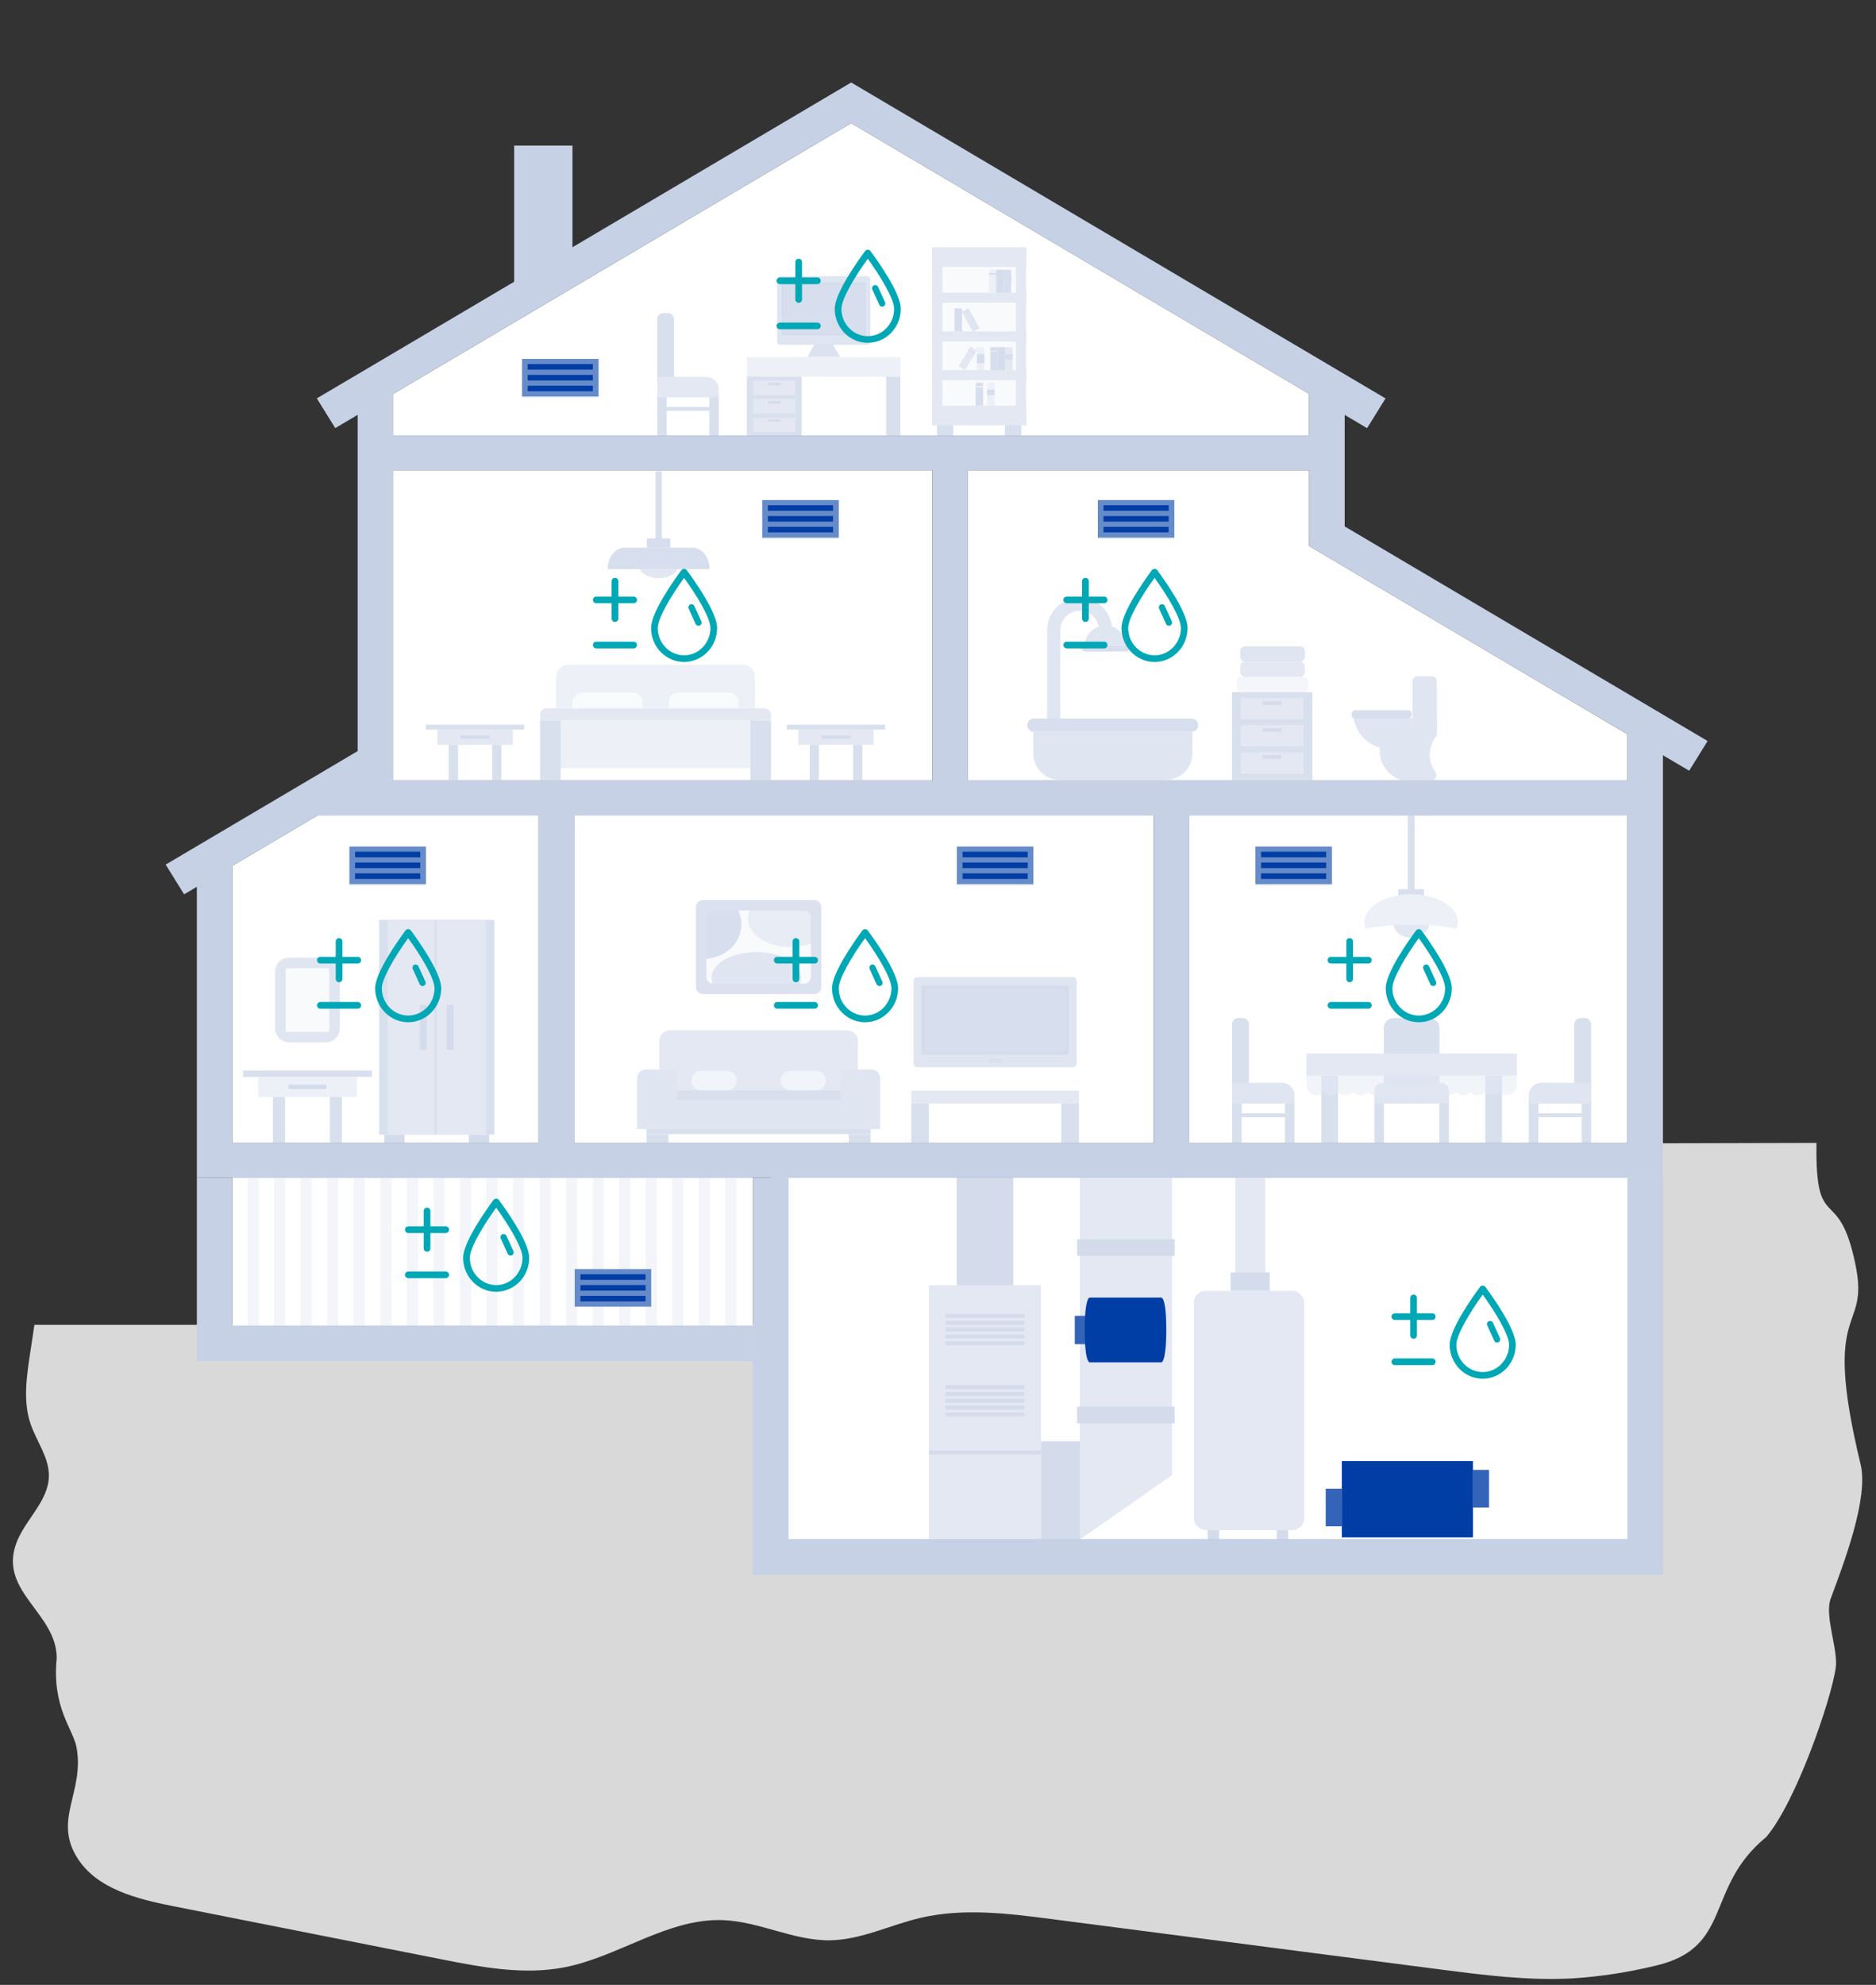
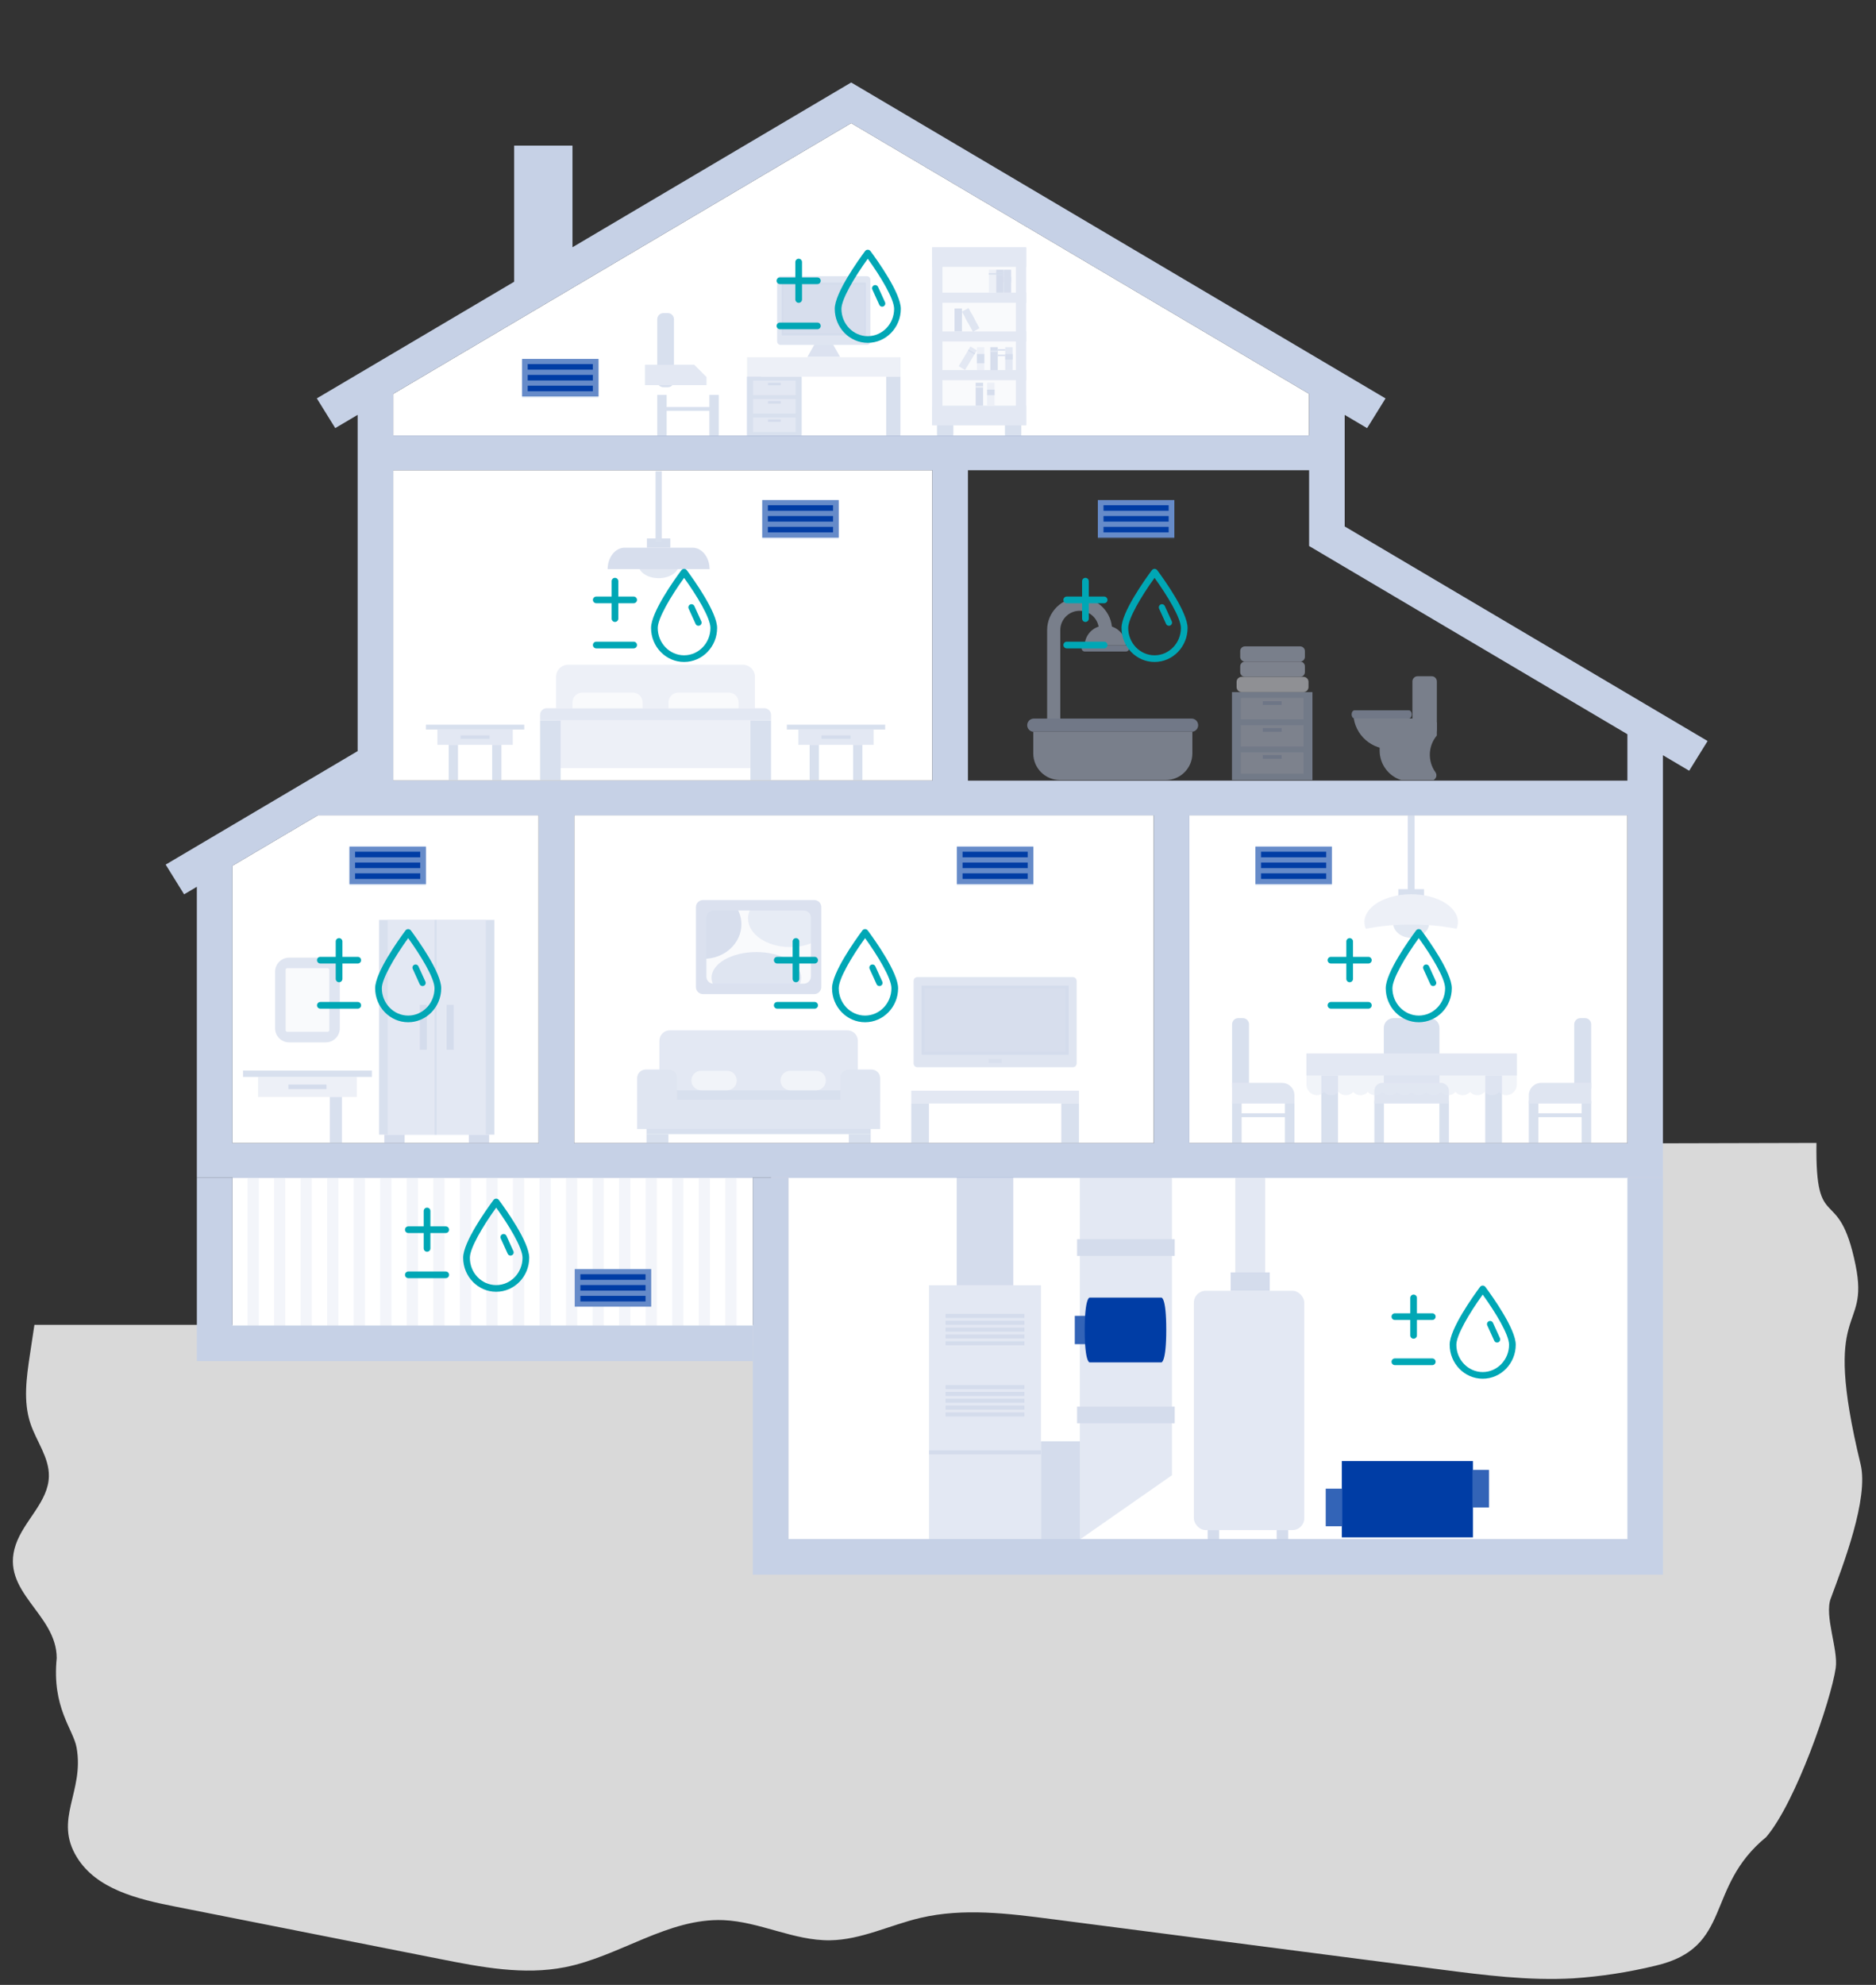
<svg xmlns="http://www.w3.org/2000/svg" viewBox="0 0 999.64 1057.16">
  <rect x="0" y="0" width="999.64" height="1057.16" fill="#333333" stroke="none" />
  <defs>
    <style>.cls-1{fill:#3364b7;}.cls-2{clip-path:url(#clippath-2);}.cls-2,.cls-3,.cls-4,.cls-5,.cls-6,.cls-7,.cls-8{fill:none;}.cls-9{fill:#fff;}.cls-10{fill:#e4e9f3;}.cls-11{fill:#c6d1e6;}.cls-12{fill:#afbedc;}.cls-13{fill:#b7c4e0;}.cls-14{fill:#b9c6e1;}.cls-15{fill:#b2c1de;}.cls-16{fill:#abbada;}.cls-17{fill:#ebeef6;}.cls-18{fill:#b4c2de;}.cls-3{opacity:.15;}.cls-19{fill:#8da2ce;}.cls-20{fill:#c8d2e7;}.cls-21{fill:#dce2f0;}.cls-4{opacity:.5;}.cls-22{fill:#aebddc;}.cls-23{fill:#c0cce4;}.cls-24{fill:#bfcbe3;}.cls-25{fill:#00a7b5;}.cls-26{fill:#f3f5fa;}.cls-6{clip-path:url(#clippath);}.cls-27{fill:#d0d9eb;}.cls-7{opacity:.25;}.cls-8{clip-path:url(#clippath-1);}.cls-28{fill:#d9d9d9;}.cls-29{fill:#aab9da;}.cls-30{fill:#668bc9;}.cls-31{fill:#c7d1e7;}.cls-32{fill:#003da5;}</style>
    <clipPath id="clippath">
      <rect class="cls-5" x="696.14" y="561.41" width="112.12" height="21.91" />
    </clipPath>
    <clipPath id="clippath-1">
      <rect class="cls-5" x="416.55" y="150.53" width="44.79" height="28.08" />
    </clipPath>
    <clipPath id="clippath-2">
      <rect class="cls-5" x="491.08" y="524.91" width="78.35" height="36.83" />
    </clipPath>
  </defs>
  <g id="House">
    <path class="cls-28" d="m975.54,851.34c6.53-17.7,20.33-53.16,15.89-71.49-21.18-87.38,4.85-68.85-2.65-105.92-9.03-44.63-21.61-15.22-20.86-65.2l-557.07,1.39v95.48H18.34l-2.4,15.9c-1.84,12.21-3.64,24.96.28,36.67,3.17,9.47,10,18.06,9.83,28.05-.23,13.69-13.27,23.58-17.67,36.54-8.55,25.15,21.84,36.53,21.84,60.36-2.65,26.48,8.82,37.78,10.59,47.66,4.23,23.62-12.4,38.02.19,58.45,10.41,16.89,32.07,22.2,51.53,26.06l142.03,28.11c21.91,4.34,44.51,8.68,66.42,4.36,29.02-5.72,54.94-26.29,84.49-25.08,19.33.79,37.5,11.01,56.85,10.73,16.58-.25,31.98-8.15,48.12-11.93,22.86-5.36,46.75-2.37,70.04.65l206.8,26.79c23.58,3.05,47.33,6.11,71.07,4.76,14.78-.99,29.45-3.25,43.85-6.75,41.5-9.65,25.92-41.5,58.9-68.47,15.89-18.54,34.6-72.99,37.07-90.03,1.45-9.94-6.13-27.65-2.65-37.07Z" />
    <g id="Group_1453">
      <rect id="Rectangle_1687" class="cls-9" x="420.11" y="627.07" width="447.27" height="193.15" />
      <rect id="Rectangle_1688" class="cls-9" x="123.87" y="627.07" width="277.28" height="89.45" />
      <path id="Path_902" class="cls-9" d="m203.86,434.27h-34.58l-45.42,26.84v147.75h163.15v-174.59h-83.15Z" />
      <rect id="Rectangle_1689" class="cls-9" x="305.98" y="434.27" width="308.8" height="174.59" />
      <rect id="Rectangle_1690" class="cls-9" x="209.55" y="250.43" width="287.25" height="165.33" />
      <path id="Path_903" class="cls-9" d="m515.76,231.93h181.81v-22.17l-244.01-144.19-244,144.19v22.17h306.21Z" />
-       <path id="Path_904" class="cls-9" d="m697.57,290.81v-40.37h-181.8v165.33h351.4v-24.71l-150.64-89.04-18.96-11.21Z" />
      <rect id="Rectangle_1691" class="cls-9" x="633.75" y="434.27" width="233.42" height="174.59" />
      <rect class="cls-26" x="131.9" y="627.07" width="5.98" height="89.45" />
      <rect class="cls-26" x="146.04" y="627.07" width="5.98" height="89.45" />
      <rect class="cls-26" x="160.19" y="627.07" width="5.98" height="89.45" />
      <rect class="cls-26" x="174.33" y="627.07" width="5.98" height="89.45" />
      <rect class="cls-26" x="188.47" y="627.07" width="5.98" height="89.45" />
      <rect class="cls-26" x="202.61" y="627.07" width="5.98" height="89.45" />
      <rect class="cls-26" x="216.76" y="627.07" width="5.98" height="89.45" />
      <rect class="cls-26" x="230.9" y="627.07" width="5.98" height="89.45" />
      <rect class="cls-26" x="245.04" y="627.07" width="5.98" height="89.45" />
      <rect class="cls-26" x="259.18" y="627.07" width="5.98" height="89.45" />
      <rect class="cls-26" x="273.32" y="627.07" width="5.98" height="89.45" />
      <rect class="cls-26" x="287.47" y="627.07" width="5.98" height="89.45" />
      <rect class="cls-26" x="301.61" y="627.07" width="5.98" height="89.45" />
      <rect class="cls-26" x="315.75" y="627.07" width="5.98" height="89.45" />
      <rect class="cls-26" x="329.89" y="627.07" width="5.98" height="89.45" />
      <rect class="cls-26" x="344.04" y="627.07" width="5.98" height="89.45" />
      <rect class="cls-26" x="358.18" y="627.07" width="5.98" height="89.45" />
      <rect class="cls-26" x="372.32" y="627.07" width="5.98" height="89.45" />
      <rect class="cls-26" x="386.46" y="627.07" width="5.98" height="89.45" />
    </g>
    <polygon class="cls-5" points="123.87 461.11 123.87 608.86 287.02 608.86 287.02 434.27 169.28 434.27 123.87 461.11" />
    <polygon class="cls-5" points="697.57 209.76 453.55 65.57 209.55 209.76 209.55 231.93 697.57 231.93 697.57 209.76" />
    <rect class="cls-5" x="209.55" y="250.43" width="287.25" height="165.33" />
    <rect class="cls-5" x="420.11" y="627.36" width="447.06" height="192.34" />
    <rect class="cls-5" x="123.87" y="627.36" width="277.28" height="88.08" />
    <rect class="cls-5" x="633.75" y="434.27" width="233.42" height="174.59" />
    <rect class="cls-5" x="305.98" y="434.27" width="308.8" height="174.59" />
    <polygon class="cls-5" points="716.53 302.02 697.57 290.81 697.57 250.44 515.76 250.44 515.76 415.77 867.17 415.77 867.17 391.05 716.53 302.02" />
    <polygon class="cls-11" points="123.87 705.96 123.87 627.36 104.9 627.36 104.9 627.07 104.9 627.07 104.9 724.92 401.14 724.92 401.14 705.96 123.87 705.96" />
    <polygon class="cls-11" points="867.17 627.36 867.17 819.71 420.11 819.71 420.11 627.36 401.14 627.36 401.14 819.71 401.14 838.67 886.14 838.67 886.14 627.07 886.14 627.07 886.14 627.36 867.17 627.36" />
    <path class="cls-11" d="m900.09,410.5l9.82-15.83-193.38-114.29v-59.41l11.94,7.06,9.82-15.83L453.63,43.97l-.07.11-.07-.11-148.44,87.72v-54.14h-31.08v72.51l-83.17,49.14h-.21v.12l-21.77,12.86,9.82,15.83,11.94-7.06v179.09l-102.3,60.45,9.82,15.83,6.79-4.01v154.75h18.96v.29h277.28v-.29h18.96v.29h447.06v-.29h18.96v-224.82l13.96,8.25ZM209.55,209.76l244-144.19,244.02,144.19v22.17H209.55v-22.17Zm0,40.68h287.25v165.33H209.55v-165.33Zm77.47,358.42H123.87v-147.75l45.42-26.84h117.73v174.59Zm327.77,0h-308.8v-174.59h308.8v174.59Zm252.39,0h-233.42v-174.59h233.42v174.59Zm-351.41-193.09v-165.33h181.8v40.37l18.96,11.21,150.64,89.03v24.71s-351.41,0-351.41,0Z" />
    <rect class="cls-11" x="104.9" y="627.07" width="18.96" height=".29" />
    <rect class="cls-11" x="401.14" y="627.07" width="18.96" height=".29" />
    <rect class="cls-11" x="867.17" y="627.07" width="18.96" height=".29" />
  </g>
  <g id="Furnishing" class="cls-4">
    <g id="Group_1464">
      <path id="Path_905" class="cls-11" d="m361.7,300.75c0,3.98-4.81,7.2-10.74,7.2s-10.74-3.23-10.74-7.2,4.81-7.2,10.74-7.2,10.74,3.23,10.74,7.2" />
      <rect id="Rectangle_1694" class="cls-22" x="344.71" y="286.76" width="12.49" height="4.94" />
      <path id="Path_906" class="cls-12" d="m369.07,291.7h-36.23c-4.98,0-9.06,5.14-9.06,11.42h54.33c0-6.28-4.07-11.42-9.06-11.42" />
      <path id="Path_907" class="cls-15" d="m844.55,542.25h-2.39c-1.83,0-3.32,1.49-3.32,3.32v33.37c0,1.83,1.49,3.32,3.32,3.32h2.39c1.83,0,3.32-1.48,3.32-3.32h0v-33.37c0-1.83-1.48-3.32-3.32-3.32h0" />
      <rect id="Rectangle_1695" class="cls-15" x="814.64" y="586.42" width="5.09" height="22.38" />
      <rect id="Rectangle_1696" class="cls-15" x="842.78" y="586.42" width="5.09" height="22.38" />
      <path id="Path_908" class="cls-23" d="m821.26,576.74c-3.65,0-6.62,2.96-6.62,6.62v4.41h33.23v-11.04h-26.61Z" />
      <rect id="Rectangle_1697" class="cls-15" x="815.08" y="592.95" width="29.62" height="2.07" />
      <path id="Path_909" class="cls-15" d="m659.84,542.25h2.39c1.83,0,3.32,1.48,3.32,3.32h0v33.37c0,1.83-1.49,3.32-3.32,3.32h-2.39c-1.83,0-3.32-1.48-3.32-3.32h0v-33.37c0-1.83,1.48-3.32,3.32-3.32h0" />
      <rect id="Rectangle_1698" class="cls-15" x="684.67" y="586.42" width="5.09" height="22.38" />
      <rect id="Rectangle_1699" class="cls-15" x="656.52" y="586.42" width="5.09" height="22.38" />
      <path id="Path_910" class="cls-23" d="m683.13,576.74c3.65,0,6.62,2.96,6.62,6.62v4.41h-33.23v-11.04h26.61Z" />
      <rect id="Rectangle_1700" class="cls-15" x="659.7" y="592.95" width="29.62" height="2.07" />
      <path id="Path_911" class="cls-15" d="m761.82,542.25h-19.25c-2.87,0-5.21,2.33-5.21,5.2h0v29.6c0,2.87,2.33,5.21,5.2,5.21h19.25c2.87,0,5.21-2.33,5.21-5.2h0v-29.6c0-2.87-2.33-5.21-5.2-5.21h0" />
      <rect id="Rectangle_1701" class="cls-15" x="732.34" y="586.42" width="5.09" height="22.38" />
      <rect id="Rectangle_1702" class="cls-15" x="766.97" y="586.42" width="5.09" height="22.38" />
      <path id="Path_912" class="cls-23" d="m767.81,576.74h-31.23c-2.34,0-4.24,1.9-4.25,4.24h0v6.79h39.72v-6.79c0-2.34-1.9-4.24-4.24-4.24" />
      <rect id="Rectangle_1703" class="cls-20" x="696.14" y="561.08" width="112.12" height="11.72" />
      <rect id="Rectangle_1704" class="cls-15" x="704.06" y="572.8" width="8.92" height="36" />
      <rect id="Rectangle_1705" class="cls-15" x="791.42" y="572.8" width="8.92" height="36" />
      <g id="Group_1457" class="cls-4">
        <g id="Group_1456">
          <g class="cls-6">
            <g id="Group_1455">
              <path id="Path_913" class="cls-31" d="m696.14,561.41v15.97c-.11,3.15,2.34,5.8,5.49,5.94,1.49-.01,2.9-.65,3.89-1.76,1.88,2.15,5.15,2.36,7.3.48.17-.15.33-.31.48-.48,1.88,2.15,5.15,2.36,7.3.48.17-.15.33-.31.48-.48,1.88,2.15,5.15,2.36,7.3.48.17-.15.33-.31.48-.48,1.88,2.15,5.15,2.36,7.3.48.17-.15.33-.31.48-.48,1.88,2.15,5.15,2.36,7.3.48.17-.15.33-.31.48-.48,1.88,2.15,5.15,2.36,7.3.48.17-.15.33-.31.48-.48,1.88,2.15,5.15,2.36,7.3.48.17-.15.33-.31.48-.48,1.88,2.15,5.15,2.36,7.3.48.17-.15.33-.31.48-.48,1.88,2.15,5.15,2.36,7.3.48.17-.15.33-.31.48-.48,1.88,2.15,5.15,2.36,7.3.48.17-.15.33-.31.48-.48,1.88,2.15,5.15,2.36,7.3.48.17-.15.33-.31.48-.48,1.88,2.15,5.15,2.36,7.3.48.17-.15.33-.31.48-.48.99,1.11,2.4,1.75,3.89,1.76,3.15-.14,5.6-2.79,5.49-5.94v-15.97h-112.12Z" />
            </g>
          </g>
        </g>
      </g>
      <rect id="Rectangle_1707" class="cls-20" x="233.07" y="388.57" width="40.16" height="8.15" />
      <rect id="Rectangle_1708" class="cls-15" x="239.1" y="396.72" width="4.95" height="18.73" />
      <rect id="Rectangle_1709" class="cls-15" x="262.25" y="396.72" width="4.95" height="18.73" />
      <rect id="Rectangle_1710" class="cls-15" x="226.96" y="385.97" width="52.39" height="2.61" />
      <rect id="Rectangle_1711" class="cls-29" x="245.4" y="391.68" width="15.49" height="1.82" />
      <rect id="Rectangle_1712" class="cls-20" x="425.39" y="388.57" width="40.16" height="8.15" />
      <rect id="Rectangle_1713" class="cls-15" x="431.43" y="396.72" width="4.95" height="18.73" />
      <rect id="Rectangle_1714" class="cls-15" x="454.57" y="396.72" width="4.95" height="18.73" />
      <rect id="Rectangle_1715" class="cls-15" x="419.28" y="385.97" width="52.39" height="2.61" />
      <rect id="Rectangle_1716" class="cls-29" x="437.73" y="391.68" width="15.49" height="1.82" />
      <rect id="Rectangle_1717" class="cls-21" x="296.32" y="383.75" width="105.98" height="25.37" />
      <rect id="Rectangle_1718" class="cls-15" x="399.87" y="383.75" width="10.98" height="31.7" />
      <rect id="Rectangle_1719" class="cls-15" x="287.78" y="383.75" width="10.98" height="31.7" />
      <path id="Path_914" class="cls-21" d="m395.82,354.02h-93.03c-3.58,0-6.48,2.9-6.48,6.48v16.71h105.98v-16.71c0-3.58-2.9-6.48-6.48-6.48" />
      <path id="Path_915" class="cls-31" d="m407.29,377.2h-115.96c-1.96,0-3.55,1.59-3.55,3.55v2.99h123.07v-2.99c0-1.96-1.59-3.55-3.55-3.55" />
      <path id="Path_916" class="cls-26" d="m337.23,368.89h-26.99c-2.86,0-5.18,2.32-5.18,5.18h0v3.14h37.35v-3.14c0-2.86-2.32-5.18-5.18-5.18" />
      <path id="Path_917" class="cls-26" d="m388.39,368.89h-27c-2.86,0-5.18,2.32-5.18,5.18v3.14h37.35v-3.14c0-2.86-2.32-5.18-5.18-5.18" />
      <rect id="Rectangle_1720" class="cls-26" x="496.68" y="131.76" width="50.13" height="94.7" />
      <rect id="Rectangle_1721" class="cls-20" x="496.68" y="155.88" width="50.13" height="5.36" />
      <rect id="Rectangle_1722" class="cls-20" x="496.68" y="176.5" width="50.13" height="5.36" />
      <rect id="Rectangle_1723" class="cls-20" x="496.68" y="197.11" width="50.13" height="5.36" />
      <path id="Path_918" class="cls-20" d="m541.31,220.96h-39.13v-83.7h39.13v83.7Zm5.5-89.2h-50.12v94.7h50.12v-94.7Z" />
      <rect id="Rectangle_1724" class="cls-20" x="496.68" y="131.76" width="50.13" height="10.39" />
      <rect id="Rectangle_1725" class="cls-20" x="496.68" y="216.07" width="50.13" height="10.39" />
      <rect id="Rectangle_1726" class="cls-15" x="535.49" y="226.45" width="8.71" height="5.96" />
      <rect id="Rectangle_1727" class="cls-15" x="499.29" y="226.45" width="8.71" height="5.96" />
      <rect id="Rectangle_1728" class="cls-21" x="526.88" y="143.67" width="3.97" height="12.21" />
      <rect id="Rectangle_1729" class="cls-16" x="530.84" y="143.67" width="3.97" height="12.21" />
      <rect id="Rectangle_1730" class="cls-12" x="534.82" y="143.67" width="3.97" height="12.21" />
      <rect id="Rectangle_1731" class="cls-12" x="534.82" y="147.34" width="3.97" height="2.95" />
      <rect id="Rectangle_1732" class="cls-22" x="530.85" y="144.78" width="3.97" height=".73" />
      <rect id="Rectangle_1733" class="cls-22" x="530.85" y="145.87" width="3.97" height=".73" />
      <rect id="Rectangle_1734" class="cls-12" x="526.88" y="145.5" width="3.97" height=".73" />
      <rect id="Rectangle_1735" class="cls-21" x="520.54" y="184.9" width="3.97" height="12.21" />
      <rect id="Rectangle_1736" class="cls-22" x="520.54" y="188.54" width="3.97" height="4.93" />
      <rect id="Rectangle_1737" class="cls-20" x="509.59" y="188.87" width="12.22" height="3.97" transform="translate(86.95 535.16) rotate(-59.08)" />
      <rect id="Rectangle_1738" class="cls-12" x="517.34" y="185.51" width=".73" height="3.97" transform="translate(90.81 535.25) rotate(-59.08)" />
      <rect id="Rectangle_1739" class="cls-12" x="527.7" y="184.9" width="3.97" height="12.21" />
-       <rect id="Rectangle_1740" class="cls-16" x="531.67" y="184.9" width="3.97" height="12.21" />
      <rect id="Rectangle_1741" class="cls-20" x="535.64" y="184.9" width="3.97" height="12.21" />
      <rect id="Rectangle_1742" class="cls-12" x="535.65" y="188.57" width="3.97" height="2.95" />
      <rect id="Rectangle_1743" class="cls-12" x="531.67" y="186.01" width="3.97" height=".73" />
      <rect id="Rectangle_1744" class="cls-12" x="531.67" y="188.93" width="3.97" height=".73" />
      <rect id="Rectangle_1745" class="cls-20" x="527.7" y="186.73" width="3.97" height=".73" />
      <rect id="Rectangle_1746" class="cls-12" x="519.89" y="203.85" width="3.97" height="12.21" />
      <rect id="Rectangle_1747" class="cls-21" x="526" y="203.85" width="3.97" height="12.21" />
      <rect id="Rectangle_1748" class="cls-12" x="526" y="207.53" width="3.97" height="2.95" />
      <rect id="Rectangle_1749" class="cls-21" x="519.89" y="205.69" width="3.97" height=".73" />
      <rect id="Rectangle_1750" class="cls-12" x="508.62" y="164.29" width="3.97" height="12.21" />
      <rect id="Rectangle_1751" class="cls-24" x="515.27" y="164.29" width="3.97" height="12.21" transform="translate(-18.66 267.27) rotate(-28.48)" />
      <rect id="Rectangle_1752" class="cls-24" x="514.81" y="168.07" width="3.97" height="2.95" transform="translate(-18.3 267.02) rotate(-28.49)" />
      <rect id="Rectangle_1753" class="cls-12" x="508.62" y="166.12" width="3.97" height=".73" />
      <rect id="Rectangle_1754" class="cls-12" x="508.62" y="167.86" width="3.97" height=".73" />
      <path id="Path_919" class="cls-15" d="m353.49,166.76h2.36c1.81,0,3.28,1.47,3.28,3.28v32.92c0,1.81-1.47,3.28-3.28,3.28h-2.36c-1.81,0-3.28-1.47-3.28-3.28h0v-32.92c0-1.81,1.47-3.28,3.28-3.28h0" />
      <rect id="Rectangle_1755" class="cls-15" x="377.98" y="210.34" width="5.02" height="22.08" />
      <rect id="Rectangle_1756" class="cls-15" x="350.21" y="210.34" width="5.02" height="22.08" />
-       <path id="Path_920" class="cls-20" d="m376.46,200.78c3.61,0,6.53,2.93,6.53,6.53v4.35h-32.79v-10.89h26.25Z" />
+       <path id="Path_920" class="cls-20" d="m376.46,200.78v4.35h-32.79v-10.89h26.25Z" />
      <rect id="Rectangle_1757" class="cls-15" x="353.34" y="216.78" width="29.23" height="2.04" />
      <path id="Path_921" class="cls-14" d="m430.23,190.1l8.71-15.42,8.71,15.42h-17.43Z" />
      <path id="Path_922" class="cls-23" d="m461.91,147.09h-45.93c-1.04,0-1.88.84-1.88,1.88h0v32.85c0,1.04.84,1.88,1.88,1.88h45.93c1.04,0,1.88-.84,1.88-1.88v-32.84c0-1.04-.84-1.88-1.88-1.88h0" />
      <path id="Path_923" class="cls-12" d="m416.55,150.53v28.08h44.79v-28.08h-44.79Z" />
      <g id="Group_1460" class="cls-3">
        <g id="Group_1459">
          <g class="cls-8">
            <g id="Group_1458">
              <path id="Path_924" class="cls-19" d="m460.44,177.4h-42.99v-25.68h42.99v25.68Zm.9-26.87h-44.79v28.08h44.79v-28.07h0Z" />
            </g>
          </g>
        </g>
      </g>
      <rect id="Rectangle_1759" class="cls-21" x="398.07" y="190.24" width="81.76" height="10.36" />
      <rect id="Rectangle_1760" class="cls-15" x="398.07" y="200.6" width="7.57" height="31.81" />
      <rect id="Rectangle_1761" class="cls-15" x="472.23" y="200.6" width="7.57" height="31.81" />
      <rect id="Rectangle_1762" class="cls-15" x="398.07" y="200.6" width="29.11" height="31.81" />
      <rect id="Rectangle_1763" class="cls-20" x="401.29" y="202.72" width="22.66" height="7.71" />
      <rect id="Rectangle_1764" class="cls-20" x="401.29" y="212.56" width="22.66" height="7.71" />
      <rect id="Rectangle_1765" class="cls-20" x="401.29" y="222.39" width="22.66" height="7.72" />
      <rect id="Rectangle_1766" class="cls-29" x="409.21" y="203.88" width="6.82" height="1.33" />
      <rect id="Rectangle_1767" class="cls-29" x="409.21" y="213.63" width="6.82" height="1.33" />
      <rect id="Rectangle_1768" class="cls-29" x="409.21" y="223.37" width="6.82" height="1.33" />
      <rect id="Rectangle_1769" class="cls-15" x="750.15" y="434.33" width="3.62" height="41.16" />
      <path id="Path_925" class="cls-11" d="m761.56,491.6c0,4.36-4.3,7.89-9.61,7.89s-9.61-3.53-9.61-7.89,4.3-7.89,9.61-7.89,9.61,3.53,9.61,7.89" />
      <rect id="Rectangle_1770" class="cls-15" x="745.11" y="473.57" width="13.69" height="5.41" />
      <path id="Path_926" class="cls-21" d="m751.96,492.43c8.11-.05,16.2.7,24.16,2.25.49-1.14.74-2.37.74-3.6,0-8.18-11.15-14.8-24.91-14.8s-24.91,6.63-24.91,14.8c0,1.24.26,2.47.75,3.6,7.96-1.55,16.05-2.31,24.16-2.25" />
      <rect id="Rectangle_1771" class="cls-29" x="249.82" y="604.32" width="10.83" height="4.47" />
      <rect id="Rectangle_1772" class="cls-29" x="204.79" y="604.32" width="10.83" height="4.47" />
      <rect id="Rectangle_1773" class="cls-15" x="202.01" y="489.96" width="61.42" height="114.37" />
      <rect id="Rectangle_1774" class="cls-20" x="206.57" y="489.99" width="52.3" height="114.3" />
      <rect id="Rectangle_1775" class="cls-15" x="231.58" y="489.95" width="1.14" height="114.39" />
      <rect id="Rectangle_1776" class="cls-29" x="223.7" y="535.18" width="3.74" height="23.92" />
      <rect id="Rectangle_1777" class="cls-29" x="238" y="535.18" width="3.74" height="23.92" />
      <rect id="Rectangle_1778" class="cls-21" x="137.51" y="573.58" width="52.63" height="10.68" />
-       <rect id="Rectangle_1779" class="cls-15" x="145.42" y="584.25" width="6.48" height="24.54" />
      <rect id="Rectangle_1780" class="cls-15" x="175.75" y="584.25" width="6.48" height="24.54" />
      <rect id="Rectangle_1781" class="cls-15" x="129.5" y="570.16" width="68.66" height="3.42" />
      <rect id="Rectangle_1782" class="cls-29" x="153.68" y="577.65" width="20.3" height="2.39" />
      <path id="Path_927" class="cls-23" d="m173.59,510.04h-19.53c-4.13.01-7.48,3.36-7.49,7.49v30.16c.01,4.13,3.36,7.48,7.49,7.49h19.53c4.13-.01,7.48-3.36,7.49-7.49v-30.16c-.01-4.13-3.36-7.48-7.49-7.49" />
      <rect id="Rectangle_1783" class="cls-26" x="152.19" y="515.66" width="23.27" height="33.9" rx=".87" ry=".87" />
      <rect id="Rectangle_1784" class="cls-20" x="485.57" y="580.89" width="89.38" height="6.85" />
      <rect id="Rectangle_1785" class="cls-15" x="485.57" y="587.74" width="9.43" height="21.05" />
      <rect id="Rectangle_1786" class="cls-15" x="565.52" y="587.74" width="9.43" height="21.05" />
      <path id="Path_928" class="cls-23" d="m571.66,520.41h-82.81c-1.13,0-2.05.92-2.05,2.05v43.91c0,1.13.92,2.05,2.05,2.05h82.8c1.13,0,2.05-.92,2.05-2.05v-43.91c0-1.13-.92-2.05-2.05-2.05" />
      <path id="Path_929" class="cls-12" d="m491.08,524.91v36.83h78.35v-36.83h-78.35Z" />
      <rect id="Rectangle_1787" class="cls-18" x="526.78" y="564.04" width="6.96" height="2.04" />
      <g id="Group_1463" class="cls-3">
        <g id="Group_1462">
          <g class="cls-2">
            <g id="Group_1461">
              <path id="Path_930" class="cls-19" d="m567.86,560.17h-75.21v-33.68h75.2v33.68Zm1.58-35.26h-78.35v36.83h78.35v-36.83h0Z" />
            </g>
          </g>
        </g>
      </g>
      <rect id="Rectangle_1789" class="cls-15" x="344.51" y="600.71" width="119.45" height="3.33" />
      <path id="Path_931" class="cls-20" d="m451.55,548.76h-94.63c-3.07,0-5.56,2.49-5.56,5.56v26.96c0,3.07,2.49,5.56,5.56,5.56h94.63c3.07,0,5.56-2.49,5.56-5.56v-26.96c0-3.07-2.49-5.56-5.56-5.56" />
      <rect id="Rectangle_1790" class="cls-15" x="360.39" y="580.7" width="87.69" height="5.22" />
      <rect id="Rectangle_1791" class="cls-24" x="339.49" y="585.92" width="129.49" height="15.41" />
      <path id="Path_932" class="cls-24" d="m356.19,569.64h-12.11c-2.53,0-4.58,2.05-4.58,4.59h0v12.61h21.28v-12.61c0-2.53-2.05-4.59-4.58-4.59h0" />
      <path id="Path_933" class="cls-24" d="m464.4,569.64h-12.11c-2.53,0-4.58,2.05-4.58,4.59h0v12.61h21.28v-12.61c0-2.53-2.05-4.59-4.59-4.59h0" />
      <rect id="Rectangle_1792" class="cls-15" x="452.29" y="604.03" width="11.67" height="4.76" />
      <rect id="Rectangle_1793" class="cls-15" x="344.51" y="604.03" width="11.67" height="4.76" />
      <path id="Path_934" class="cls-10" d="m434.87,580.69h-13.77c-2.87,0-5.19-2.33-5.19-5.2,0-2.87,2.32-5.19,5.19-5.19h13.77c2.87,0,5.2,2.32,5.2,5.19,0,2.87-2.32,5.2-5.19,5.2h0" />
      <path id="Path_935" class="cls-10" d="m387.37,580.69h-13.77c-2.87,0-5.19-2.33-5.19-5.2,0-2.87,2.32-5.19,5.19-5.19h13.77c2.87,0,5.2,2.32,5.2,5.19,0,2.87-2.32,5.2-5.19,5.2h0" />
      <rect id="Rectangle_1794" class="cls-26" x="373.62" y="482.15" width="61.24" height="44.55" />
      <path id="Path_936" class="cls-27" d="m398.6,489.15c0,8.44,10.06,15.27,22.48,15.27,4.78.05,9.51-1.05,13.78-3.21v-19.06h-33.75c-1.59,1.99-2.47,4.45-2.51,7" />
      <path id="Path_937" class="cls-23" d="m403.02,507.07c-13.19,0-23.88,6.14-23.88,13.73.07,2.18.9,4.27,2.35,5.89h43.07c1.45-1.63,2.27-3.72,2.33-5.89,0-7.59-10.68-13.73-23.86-13.73" />
      <path id="Path_938" class="cls-12" d="m373.62,510.6c.45.03.89.08,1.35.08,11.1,0,20.09-8.24,20.09-18.41-.01-3.64-1.18-7.19-3.34-10.12h-18.1v28.45Z" />
      <path id="Path_939" class="cls-13" d="m370.83,525.72v-42.59c0-2.07,1.68-3.75,3.75-3.76h59.31c2.07,0,3.75,1.68,3.75,3.75h0v42.59c0,2.07-1.68,3.75-3.75,3.75h-59.31c-2.07,0-3.75-1.68-3.75-3.75m5.57-37.03v31.48c0,2.07,1.68,3.75,3.75,3.75h48.16c2.07,0,3.75-1.68,3.76-3.75h0v-31.48c0-2.07-1.68-3.75-3.75-3.75h-48.16c-2.07,0-3.75,1.68-3.75,3.75" />
      <path id="Path_940" class="cls-23" d="m575.28,325.31c-5.69,0-10.3,4.62-10.3,10.3v48.55h-7.01v-48.55c0-9.56,7.75-17.31,17.31-17.31s17.31,7.75,17.31,17.31h-7.01c0-5.69-4.62-10.3-10.3-10.3" />
      <path id="Path_941" class="cls-23" d="m588.95,333.22c5.93-.12,10.84,4.58,10.97,10.51h-21.94c.13-5.93,5.04-10.64,10.97-10.51" />
      <path id="Path_942" class="cls-12" d="m550.94,389.76h84.06c1.94-.04,3.49-1.64,3.45-3.59-.04-1.89-1.56-3.42-3.45-3.45h-84.06c-1.94-.04-3.55,1.51-3.59,3.45-.04,1.94,1.51,3.55,3.45,3.59.04,0,.09,0,.13,0" />
      <path id="Path_943" class="cls-12" d="m577.94,346.99h22.02c.9.02,1.65-.68,1.67-1.58.02-.9-.68-1.65-1.58-1.67-.03,0-.06,0-.09,0h-22.02c-.9.02-1.61.77-1.58,1.67.02.86.72,1.56,1.58,1.58" />
      <path id="Path_944" class="cls-23" d="m550.59,389.76v11.54c.02,7.81,6.35,14.13,14.16,14.16h56.45c7.81-.02,14.13-6.35,14.16-14.16v-11.54h-84.76Z" />
      <path id="Path_945" class="cls-23" d="m762.89,391.26h-7.53c-1.51,0-2.74-1.23-2.74-2.74v-25.61c0-1.51,1.23-2.74,2.74-2.74h7.53c1.51,0,2.74,1.23,2.74,2.74v25.61c0,1.51-1.23,2.74-2.74,2.74" />
      <path id="Path_946" class="cls-23" d="m721.36,382.65c1.71,10.58,11.68,17.77,22.26,16.06,8.25-1.34,14.72-7.81,16.06-16.06h-38.32Z" />
      <path id="Path_947" class="cls-12" d="m752.24,380.49c0,1.2-.67,2.16-1.5,2.16h-29c-.83,0-1.51-.96-1.51-2.16s.67-2.17,1.51-2.17h29c.83,0,1.5.97,1.5,2.17" />
      <path id="Path_948" class="cls-23" d="m744.03,389.95v-5.21h21.6v6.99c-4.69,5.58-5,13.64-.75,19.57.72,1.02.68,2.39-.09,3.37-.25.31-.54.58-.87.79h-17.35c-6.79-2.21-11.4-8.52-11.42-15.66v-10.35c2.91.67,5.92.84,8.89.51" />
      <rect id="Rectangle_1795" class="cls-15" x="656.47" y="368.61" width="42.87" height="46.85" />
      <rect id="Rectangle_1796" class="cls-20" x="661.22" y="371.74" width="33.37" height="11.36" />
      <rect id="Rectangle_1797" class="cls-20" x="661.22" y="386.22" width="33.37" height="11.36" />
      <rect id="Rectangle_1798" class="cls-20" x="661.22" y="400.7" width="33.37" height="11.36" />
      <rect id="Rectangle_1799" class="cls-29" x="672.88" y="373.45" width="10.05" height="1.96" />
      <rect id="Rectangle_1800" class="cls-29" x="672.88" y="387.8" width="10.05" height="1.96" />
      <rect id="Rectangle_1801" class="cls-29" x="672.88" y="402.15" width="10.05" height="1.96" />
      <path id="Path_949" class="cls-17" d="m697.25,365.93c0,1.48-1.2,2.68-2.68,2.68h-32.97c-1.48,0-2.67-1.2-2.67-2.68v-2.76c0-1.48,1.19-2.68,2.67-2.68h32.97c1.48,0,2.68,1.2,2.68,2.68h0v2.76Z" />
      <path id="Path_950" class="cls-31" d="m695.33,357.81c.07,1.4-1.01,2.6-2.41,2.68h-29.66c-1.4-.08-2.48-1.27-2.41-2.68v-2.76c-.07-1.4,1.01-2.6,2.41-2.68h29.66c1.41.08,2.48,1.27,2.41,2.68v2.76Z" />
      <path id="Path_951" class="cls-23" d="m695.33,349.69c.07,1.41-1.01,2.6-2.41,2.68h-29.66c-1.4-.08-2.48-1.28-2.41-2.68v-2.76c-.07-1.4,1.01-2.6,2.41-2.67h29.66c1.4.08,2.48,1.27,2.41,2.67v2.76Z" />
    </g>
    <rect class="cls-20" x="636.16" y="687.48" width="58.83" height="127.46" rx="6.3" ry="6.3" />
    <rect class="cls-29" x="643.51" y="814.94" width="6.13" height="4.9" />
    <rect class="cls-29" x="680.28" y="814.94" width="6.13" height="4.9" />
    <rect class="cls-20" x="658.22" y="627.43" width="15.93" height="60.05" />
    <rect class="cls-29" x="655.77" y="677.68" width="20.83" height="9.8" />
    <rect id="Rectangle_1693" class="cls-15" x="349.31" y="250.95" width="3.3" height="37.56" />
    <polygon class="cls-20" points="624.49 785.72 575.4 819.96 575.4 627.07 624.49 627.07 624.49 785.72" />
    <rect class="cls-29" x="573.93" y="660" width="52.02" height="8.89" />
    <rect class="cls-29" x="573.93" y="749.15" width="52.02" height="8.89" />
    <rect class="cls-20" x="495.03" y="684.54" width="59.65" height="135.17" />
    <rect class="cls-29" x="509.78" y="627.07" width="30.16" height="57.47" />
    <rect class="cls-29" x="495.03" y="772.46" width="59.65" height="2.16" />
    <rect class="cls-29" x="503.83" y="699.8" width="42.05" height="2.16" />
    <rect class="cls-29" x="503.83" y="703.44" width="42.05" height="2.16" />
    <rect class="cls-29" x="503.83" y="707.08" width="42.05" height="2.16" />
    <rect class="cls-29" x="503.83" y="710.72" width="42.05" height="2.16" />
    <rect class="cls-29" x="503.83" y="714.36" width="42.05" height="2.16" />
    <rect class="cls-29" x="503.83" y="737.7" width="42.05" height="2.16" />
    <rect class="cls-29" x="503.83" y="741.34" width="42.05" height="2.16" />
    <rect class="cls-29" x="503.83" y="744.98" width="42.05" height="2.16" />
    <rect class="cls-29" x="503.83" y="748.62" width="42.05" height="2.16" />
    <rect class="cls-29" x="503.83" y="752.26" width="42.05" height="2.16" />
    <rect class="cls-29" x="554.68" y="767.63" width="20.72" height="52.08" />
    <g class="cls-7">
      <rect class="cls-30" x="278.17" y="191.91" width="40.77" height="20.03" />
      <rect class="cls-32" x="281.19" y="194.66" width="34.72" height="2.97" />
      <rect class="cls-32" x="281.19" y="200.42" width="34.72" height="2.97" />
      <rect class="cls-32" x="281.19" y="206.18" width="34.72" height="2.97" />
      <rect class="cls-30" x="406.16" y="267.08" width="40.77" height="20.03" />
      <rect class="cls-32" x="409.18" y="269.84" width="34.72" height="2.97" />
      <rect class="cls-32" x="409.18" y="275.6" width="34.72" height="2.97" />
      <rect class="cls-32" x="409.18" y="281.36" width="34.72" height="2.97" />
      <rect class="cls-30" x="186.19" y="451.63" width="40.77" height="20.03" />
      <rect class="cls-32" x="189.21" y="454.39" width="34.72" height="2.97" />
      <rect class="cls-32" x="189.21" y="460.14" width="34.72" height="2.97" />
      <rect class="cls-32" x="189.21" y="465.9" width="34.72" height="2.97" />
      <rect class="cls-30" x="509.88" y="451.63" width="40.77" height="20.03" />
      <rect class="cls-32" x="512.9" y="454.39" width="34.72" height="2.97" />
      <rect class="cls-32" x="512.9" y="460.14" width="34.72" height="2.97" />
      <rect class="cls-32" x="512.9" y="465.9" width="34.72" height="2.97" />
      <rect class="cls-30" x="668.94" y="451.63" width="40.77" height="20.03" />
      <rect class="cls-32" x="671.96" y="454.39" width="34.72" height="2.97" />
      <rect class="cls-32" x="671.96" y="460.14" width="34.72" height="2.97" />
      <rect class="cls-32" x="671.96" y="465.9" width="34.72" height="2.97" />
      <rect class="cls-30" x="584.99" y="267.08" width="40.77" height="20.03" />
      <rect class="cls-32" x="588.01" y="269.84" width="34.72" height="2.97" />
      <rect class="cls-32" x="588.01" y="275.6" width="34.72" height="2.97" />
      <rect class="cls-32" x="588.01" y="281.36" width="34.72" height="2.97" />
    </g>
  </g>
  <g id="Humidity">
    <rect class="cls-30" x="278.17" y="191.15" width="40.77" height="20.03" />
    <rect class="cls-32" x="281.19" y="193.91" width="34.72" height="2.97" />
    <rect class="cls-32" x="281.19" y="199.67" width="34.72" height="2.97" />
    <rect class="cls-32" x="281.19" y="205.42" width="34.72" height="2.97" />
    <rect class="cls-30" x="406.16" y="266.33" width="40.77" height="20.03" />
    <rect class="cls-32" x="409.18" y="269.08" width="34.72" height="2.97" />
    <rect class="cls-32" x="409.18" y="274.84" width="34.72" height="2.97" />
    <rect class="cls-32" x="409.18" y="280.6" width="34.72" height="2.97" />
    <rect class="cls-30" x="186.19" y="450.88" width="40.77" height="20.03" />
    <rect class="cls-32" x="189.21" y="453.63" width="34.72" height="2.97" />
    <rect class="cls-32" x="189.21" y="459.39" width="34.72" height="2.97" />
    <rect class="cls-32" x="189.21" y="465.15" width="34.72" height="2.97" />
    <rect class="cls-30" x="306.24" y="675.91" width="40.77" height="20.03" />
    <rect class="cls-32" x="309.26" y="678.67" width="34.72" height="2.97" />
    <rect class="cls-32" x="309.26" y="684.42" width="34.72" height="2.97" />
    <rect class="cls-32" x="309.26" y="690.18" width="34.72" height="2.97" />
    <rect class="cls-30" x="509.88" y="450.88" width="40.77" height="20.03" />
    <rect class="cls-32" x="512.9" y="453.63" width="34.72" height="2.97" />
    <rect class="cls-32" x="512.9" y="459.39" width="34.72" height="2.97" />
    <rect class="cls-32" x="512.9" y="465.15" width="34.72" height="2.97" />
    <rect class="cls-30" x="668.94" y="450.88" width="40.77" height="20.03" />
    <rect class="cls-32" x="671.96" y="453.63" width="34.72" height="2.97" />
    <rect class="cls-32" x="671.96" y="459.39" width="34.72" height="2.97" />
    <rect class="cls-32" x="671.96" y="465.15" width="34.72" height="2.97" />
    <rect class="cls-30" x="584.99" y="266.33" width="40.77" height="20.03" />
    <rect class="cls-32" x="588.01" y="269.08" width="34.72" height="2.97" />
    <rect class="cls-32" x="588.01" y="274.84" width="34.72" height="2.97" />
    <rect class="cls-32" x="588.01" y="280.6" width="34.72" height="2.97" />
    <path class="cls-25" d="m434.09,513.18h-19.93c-.98,0-1.78-.79-1.78-1.78s.8-1.78,1.78-1.78h19.93c.98,0,1.78.79,1.78,1.78s-.8,1.78-1.78,1.78Z" />
    <path class="cls-25" d="m434.09,537.22h-19.93c-.98,0-1.78-.79-1.78-1.78s.8-1.78,1.78-1.78h19.93c.98,0,1.78.79,1.78,1.78s-.8,1.78-1.78,1.78Z" />
    <path class="cls-25" d="m424.13,523.14c-.98,0-1.78-.8-1.78-1.78v-19.93c0-.98.79-1.78,1.78-1.78s1.78.8,1.78,1.78v19.93c0,.98-.79,1.78-1.78,1.78Z" />
    <path class="cls-25" d="m468.62,525.18c-.63,0-1.24-.36-1.52-.98l-3.71-8.15c-.38-.84-.01-1.83.83-2.21.82-.38,1.82-.01,2.21.82l3.71,8.15c.38.84.01,1.83-.83,2.21-.22.1-.46.15-.69.15Z" />
    <path class="cls-25" d="m460.96,544.45c-9.71,0-17.6-8.12-17.6-18.11,0-8.35,12.38-25.66,16.17-30.77.33-.45.86-.72,1.43-.72h0c.56,0,1.09.27,1.43.72,3.79,5.11,16.17,22.43,16.17,30.77,0,9.98-7.9,18.11-17.6,18.11Zm0-44.8c-7.21,9.98-14.04,21.63-14.04,26.7,0,8.02,6.3,14.55,14.04,14.55s14.04-6.53,14.04-14.55c0-5.38-7.27-17.31-14.04-26.7Z" />
    <path class="cls-25" d="m337.65,321.29h-19.93c-.98,0-1.78-.79-1.78-1.78s.8-1.78,1.78-1.78h19.93c.98,0,1.78.79,1.78,1.78s-.8,1.78-1.78,1.78Z" />
    <path class="cls-25" d="m337.65,345.33h-19.93c-.98,0-1.78-.79-1.78-1.78s.8-1.78,1.78-1.78h19.93c.98,0,1.78.79,1.78,1.78s-.8,1.78-1.78,1.78Z" />
    <path class="cls-25" d="m327.69,331.25c-.98,0-1.78-.8-1.78-1.78v-19.93c0-.98.79-1.78,1.78-1.78s1.78.8,1.78,1.78v19.93c0,.98-.79,1.78-1.78,1.78Z" />
    <path class="cls-25" d="m372.18,333.29c-.63,0-1.24-.36-1.52-.98l-3.71-8.15c-.38-.84-.01-1.83.83-2.21.82-.38,1.82-.01,2.21.82l3.71,8.15c.38.84.01,1.83-.83,2.21-.22.1-.46.15-.69.15Z" />
    <path class="cls-25" d="m364.52,352.57c-9.71,0-17.6-8.12-17.6-18.11,0-8.35,12.38-25.66,16.17-30.77.33-.45.86-.72,1.43-.72h0c.56,0,1.09.27,1.43.72,3.79,5.11,16.17,22.43,16.17,30.77,0,9.98-7.9,18.11-17.6,18.11Zm0-44.8c-7.21,9.98-14.04,21.63-14.04,26.7,0,8.02,6.3,14.55,14.04,14.55s14.04-6.53,14.04-14.55c0-5.38-7.27-17.31-14.04-26.7Z" />
    <path class="cls-25" d="m237.52,656.72h-19.93c-.98,0-1.78-.79-1.78-1.78s.8-1.78,1.78-1.78h19.93c.98,0,1.78.79,1.78,1.78s-.8,1.78-1.78,1.78Z" />
    <path class="cls-25" d="m237.52,680.76h-19.93c-.98,0-1.78-.79-1.78-1.78s.8-1.78,1.78-1.78h19.93c.98,0,1.78.79,1.78,1.78s-.8,1.78-1.78,1.78Z" />
    <path class="cls-25" d="m227.56,666.69c-.98,0-1.78-.8-1.78-1.78v-19.93c0-.98.79-1.78,1.78-1.78s1.78.8,1.78,1.78v19.93c0,.98-.79,1.78-1.78,1.78Z" />
    <path class="cls-25" d="m272.05,668.73c-.63,0-1.24-.36-1.52-.98l-3.71-8.15c-.38-.84-.01-1.83.83-2.21.82-.38,1.82-.01,2.21.82l3.71,8.15c.38.84.01,1.83-.83,2.21-.22.1-.46.15-.69.15Z" />
    <path class="cls-25" d="m264.39,688c-9.71,0-17.6-8.12-17.6-18.11,0-8.35,12.38-25.66,16.17-30.77.33-.45.86-.72,1.43-.72h0c.56,0,1.09.27,1.43.72,3.79,5.11,16.17,22.43,16.17,30.77,0,9.98-7.9,18.11-17.6,18.11Zm0-44.8c-7.21,9.98-14.04,21.63-14.04,26.7,0,8.02,6.3,14.55,14.04,14.55s14.04-6.53,14.04-14.55c0-5.38-7.27-17.31-14.04-26.7Z" />
    <path class="cls-25" d="m763.2,703.03h-19.93c-.98,0-1.78-.79-1.78-1.78s.8-1.78,1.78-1.78h19.93c.98,0,1.78.79,1.78,1.78s-.8,1.78-1.78,1.78Z" />
    <path class="cls-25" d="m763.2,727.07h-19.93c-.98,0-1.78-.79-1.78-1.78s.8-1.78,1.78-1.78h19.93c.98,0,1.78.79,1.78,1.78s-.8,1.78-1.78,1.78Z" />
    <path class="cls-25" d="m753.24,713c-.98,0-1.78-.8-1.78-1.78v-19.93c0-.98.79-1.78,1.78-1.78s1.78.8,1.78,1.78v19.93c0,.98-.79,1.78-1.78,1.78Z" />
    <path class="cls-25" d="m797.73,715.04c-.63,0-1.24-.36-1.52-.98l-3.71-8.15c-.38-.84-.01-1.83.83-2.21.82-.38,1.82-.01,2.21.82l3.71,8.15c.38.84.01,1.83-.83,2.21-.22.1-.46.15-.69.15Z" />
    <path class="cls-25" d="m790.07,734.31c-9.71,0-17.6-8.12-17.6-18.11,0-8.35,12.38-25.66,16.17-30.77.33-.45.86-.72,1.43-.72h0c.56,0,1.09.27,1.43.72,3.79,5.11,16.17,22.43,16.17,30.77,0,9.98-7.9,18.11-17.6,18.11Zm0-44.8c-7.21,9.98-14.04,21.63-14.04,26.7,0,8.02,6.3,14.55,14.04,14.55s14.04-6.53,14.04-14.55c0-5.38-7.27-17.31-14.04-26.7Z" />
    <path class="cls-25" d="m588.35,321.29h-19.93c-.98,0-1.78-.79-1.78-1.78s.8-1.78,1.78-1.78h19.93c.98,0,1.78.79,1.78,1.78s-.8,1.78-1.78,1.78Z" />
    <path class="cls-25" d="m588.35,345.33h-19.93c-.98,0-1.78-.79-1.78-1.78s.8-1.78,1.78-1.78h19.93c.98,0,1.78.79,1.78,1.78s-.8,1.78-1.78,1.78Z" />
    <path class="cls-25" d="m578.38,331.25c-.98,0-1.78-.8-1.78-1.78v-19.93c0-.98.79-1.78,1.78-1.78s1.78.8,1.78,1.78v19.93c0,.98-.79,1.78-1.78,1.78Z" />
    <path class="cls-25" d="m622.87,333.29c-.63,0-1.24-.36-1.52-.98l-3.71-8.15c-.38-.84-.01-1.83.83-2.21.82-.38,1.82-.01,2.21.82l3.71,8.15c.38.84.01,1.83-.83,2.21-.22.1-.46.15-.69.15Z" />
    <path class="cls-25" d="m615.21,352.57c-9.71,0-17.6-8.12-17.6-18.11,0-8.35,12.38-25.66,16.17-30.77.33-.45.86-.72,1.43-.72h0c.56,0,1.09.27,1.43.72,3.79,5.11,16.17,22.43,16.17,30.77,0,9.98-7.9,18.11-17.6,18.11Zm0-44.8c-7.21,9.98-14.04,21.63-14.04,26.7,0,8.02,6.3,14.55,14.04,14.55s14.04-6.53,14.04-14.55c0-5.38-7.27-17.31-14.04-26.7Z" />
    <path class="cls-25" d="m435.54,151.32h-19.93c-.98,0-1.78-.79-1.78-1.78s.8-1.78,1.78-1.78h19.93c.98,0,1.78.79,1.78,1.78s-.8,1.78-1.78,1.78Z" />
    <path class="cls-25" d="m435.54,175.36h-19.93c-.98,0-1.78-.79-1.78-1.78s.8-1.78,1.78-1.78h19.93c.98,0,1.78.79,1.78,1.78s-.8,1.78-1.78,1.78Z" />
    <path class="cls-25" d="m425.58,161.29c-.98,0-1.78-.8-1.78-1.78v-19.93c0-.98.79-1.78,1.78-1.78s1.78.8,1.78,1.78v19.93c0,.98-.79,1.78-1.78,1.78Z" />
    <path class="cls-25" d="m470.07,163.33c-.63,0-1.24-.36-1.52-.98l-3.71-8.15c-.38-.84-.01-1.83.83-2.21.82-.38,1.82-.01,2.21.82l3.71,8.15c.38.84.01,1.83-.83,2.21-.22.1-.46.15-.69.15Z" />
    <path class="cls-25" d="m462.4,182.6c-9.71,0-17.6-8.12-17.6-18.11,0-8.35,12.38-25.66,16.17-30.77.33-.45.86-.72,1.43-.72h0c.56,0,1.09.27,1.43.72,3.79,5.11,16.17,22.43,16.17,30.77,0,9.98-7.9,18.11-17.6,18.11Zm0-44.8c-7.21,9.98-14.04,21.63-14.04,26.7,0,8.02,6.3,14.55,14.04,14.55s14.04-6.53,14.04-14.55c0-5.38-7.27-17.31-14.04-26.7Z" />
    <path class="cls-25" d="m190.63,513.18h-19.93c-.98,0-1.78-.79-1.78-1.78s.8-1.78,1.78-1.78h19.93c.98,0,1.78.79,1.78,1.78s-.8,1.78-1.78,1.78Z" />
    <path class="cls-25" d="m190.63,537.22h-19.93c-.98,0-1.78-.79-1.78-1.78s.8-1.78,1.78-1.78h19.93c.98,0,1.78.79,1.78,1.78s-.8,1.78-1.78,1.78Z" />
    <path class="cls-25" d="m180.67,523.14c-.98,0-1.78-.8-1.78-1.78v-19.93c0-.98.79-1.78,1.78-1.78s1.78.8,1.78,1.78v19.93c0,.98-.79,1.78-1.78,1.78Z" />
    <path class="cls-25" d="m225.16,525.18c-.63,0-1.24-.36-1.52-.98l-3.71-8.15c-.38-.84-.01-1.83.83-2.21.82-.38,1.82-.01,2.21.82l3.71,8.15c.38.84.01,1.83-.83,2.21-.22.1-.46.15-.69.15Z" />
    <path class="cls-25" d="m217.5,544.45c-9.71,0-17.6-8.12-17.6-18.11,0-8.35,12.38-25.66,16.17-30.77.33-.45.86-.72,1.43-.72h0c.56,0,1.09.27,1.43.72,3.79,5.11,16.17,22.43,16.17,30.77,0,9.98-7.9,18.11-17.6,18.11Zm0-44.8c-7.21,9.98-14.04,21.63-14.04,26.7,0,8.02,6.3,14.55,14.04,14.55s14.04-6.53,14.04-14.55c0-5.38-7.27-17.31-14.04-26.7Z" />
    <path class="cls-25" d="m729.14,513.18h-19.93c-.98,0-1.78-.79-1.78-1.78s.8-1.78,1.78-1.78h19.93c.98,0,1.78.79,1.78,1.78s-.8,1.78-1.78,1.78Z" />
    <path class="cls-25" d="m729.14,537.22h-19.93c-.98,0-1.78-.79-1.78-1.78s.8-1.78,1.78-1.78h19.93c.98,0,1.78.79,1.78,1.78s-.8,1.78-1.78,1.78Z" />
    <path class="cls-25" d="m719.18,523.14c-.98,0-1.78-.8-1.78-1.78v-19.93c0-.98.79-1.78,1.78-1.78s1.78.8,1.78,1.78v19.93c0,.98-.79,1.78-1.78,1.78Z" />
    <path class="cls-25" d="m763.67,525.18c-.63,0-1.24-.36-1.52-.98l-3.71-8.15c-.38-.84-.01-1.83.83-2.21.82-.38,1.82-.01,2.21.82l3.71,8.15c.38.84.01,1.83-.83,2.21-.22.1-.46.15-.69.15Z" />
    <path class="cls-25" d="m756,544.45c-9.71,0-17.6-8.12-17.6-18.11,0-8.35,12.38-25.66,16.17-30.77.33-.45.86-.72,1.43-.72h0c.56,0,1.09.27,1.43.72,3.79,5.11,16.17,22.43,16.17,30.77,0,9.98-7.9,18.11-17.6,18.11Zm0-44.8c-7.21,9.98-14.04,21.63-14.04,26.7,0,8.02,6.3,14.55,14.04,14.55s14.04-6.53,14.04-14.55c0-5.38-7.27-17.31-14.04-26.7Z" />
    <rect class="cls-32" x="729.61" y="763.56" width="40.65" height="69.86" transform="translate(-48.56 1548.42) rotate(-90)" />
    <rect class="cls-1" x="700.71" y="798.59" width="20.02" height="8.58" transform="translate(-92.17 1513.6) rotate(-90)" />
    <rect class="cls-1" x="779.14" y="788.58" width="20.02" height="8.58" transform="translate(-3.72 1582.02) rotate(-90)" />
    <rect class="cls-1" x="569.46" y="704.07" width="15.09" height="8.58" transform="translate(-131.36 1285.37) rotate(-90)" />
    <path class="cls-32" d="m618.89,725.61h-38.33s-2.56,0-2.56-17.25,2.56-17.25,2.56-17.25h38.33s2.56-.31,2.56,17.1-2.56,17.41-2.56,17.41Z" />
  </g>
</svg>